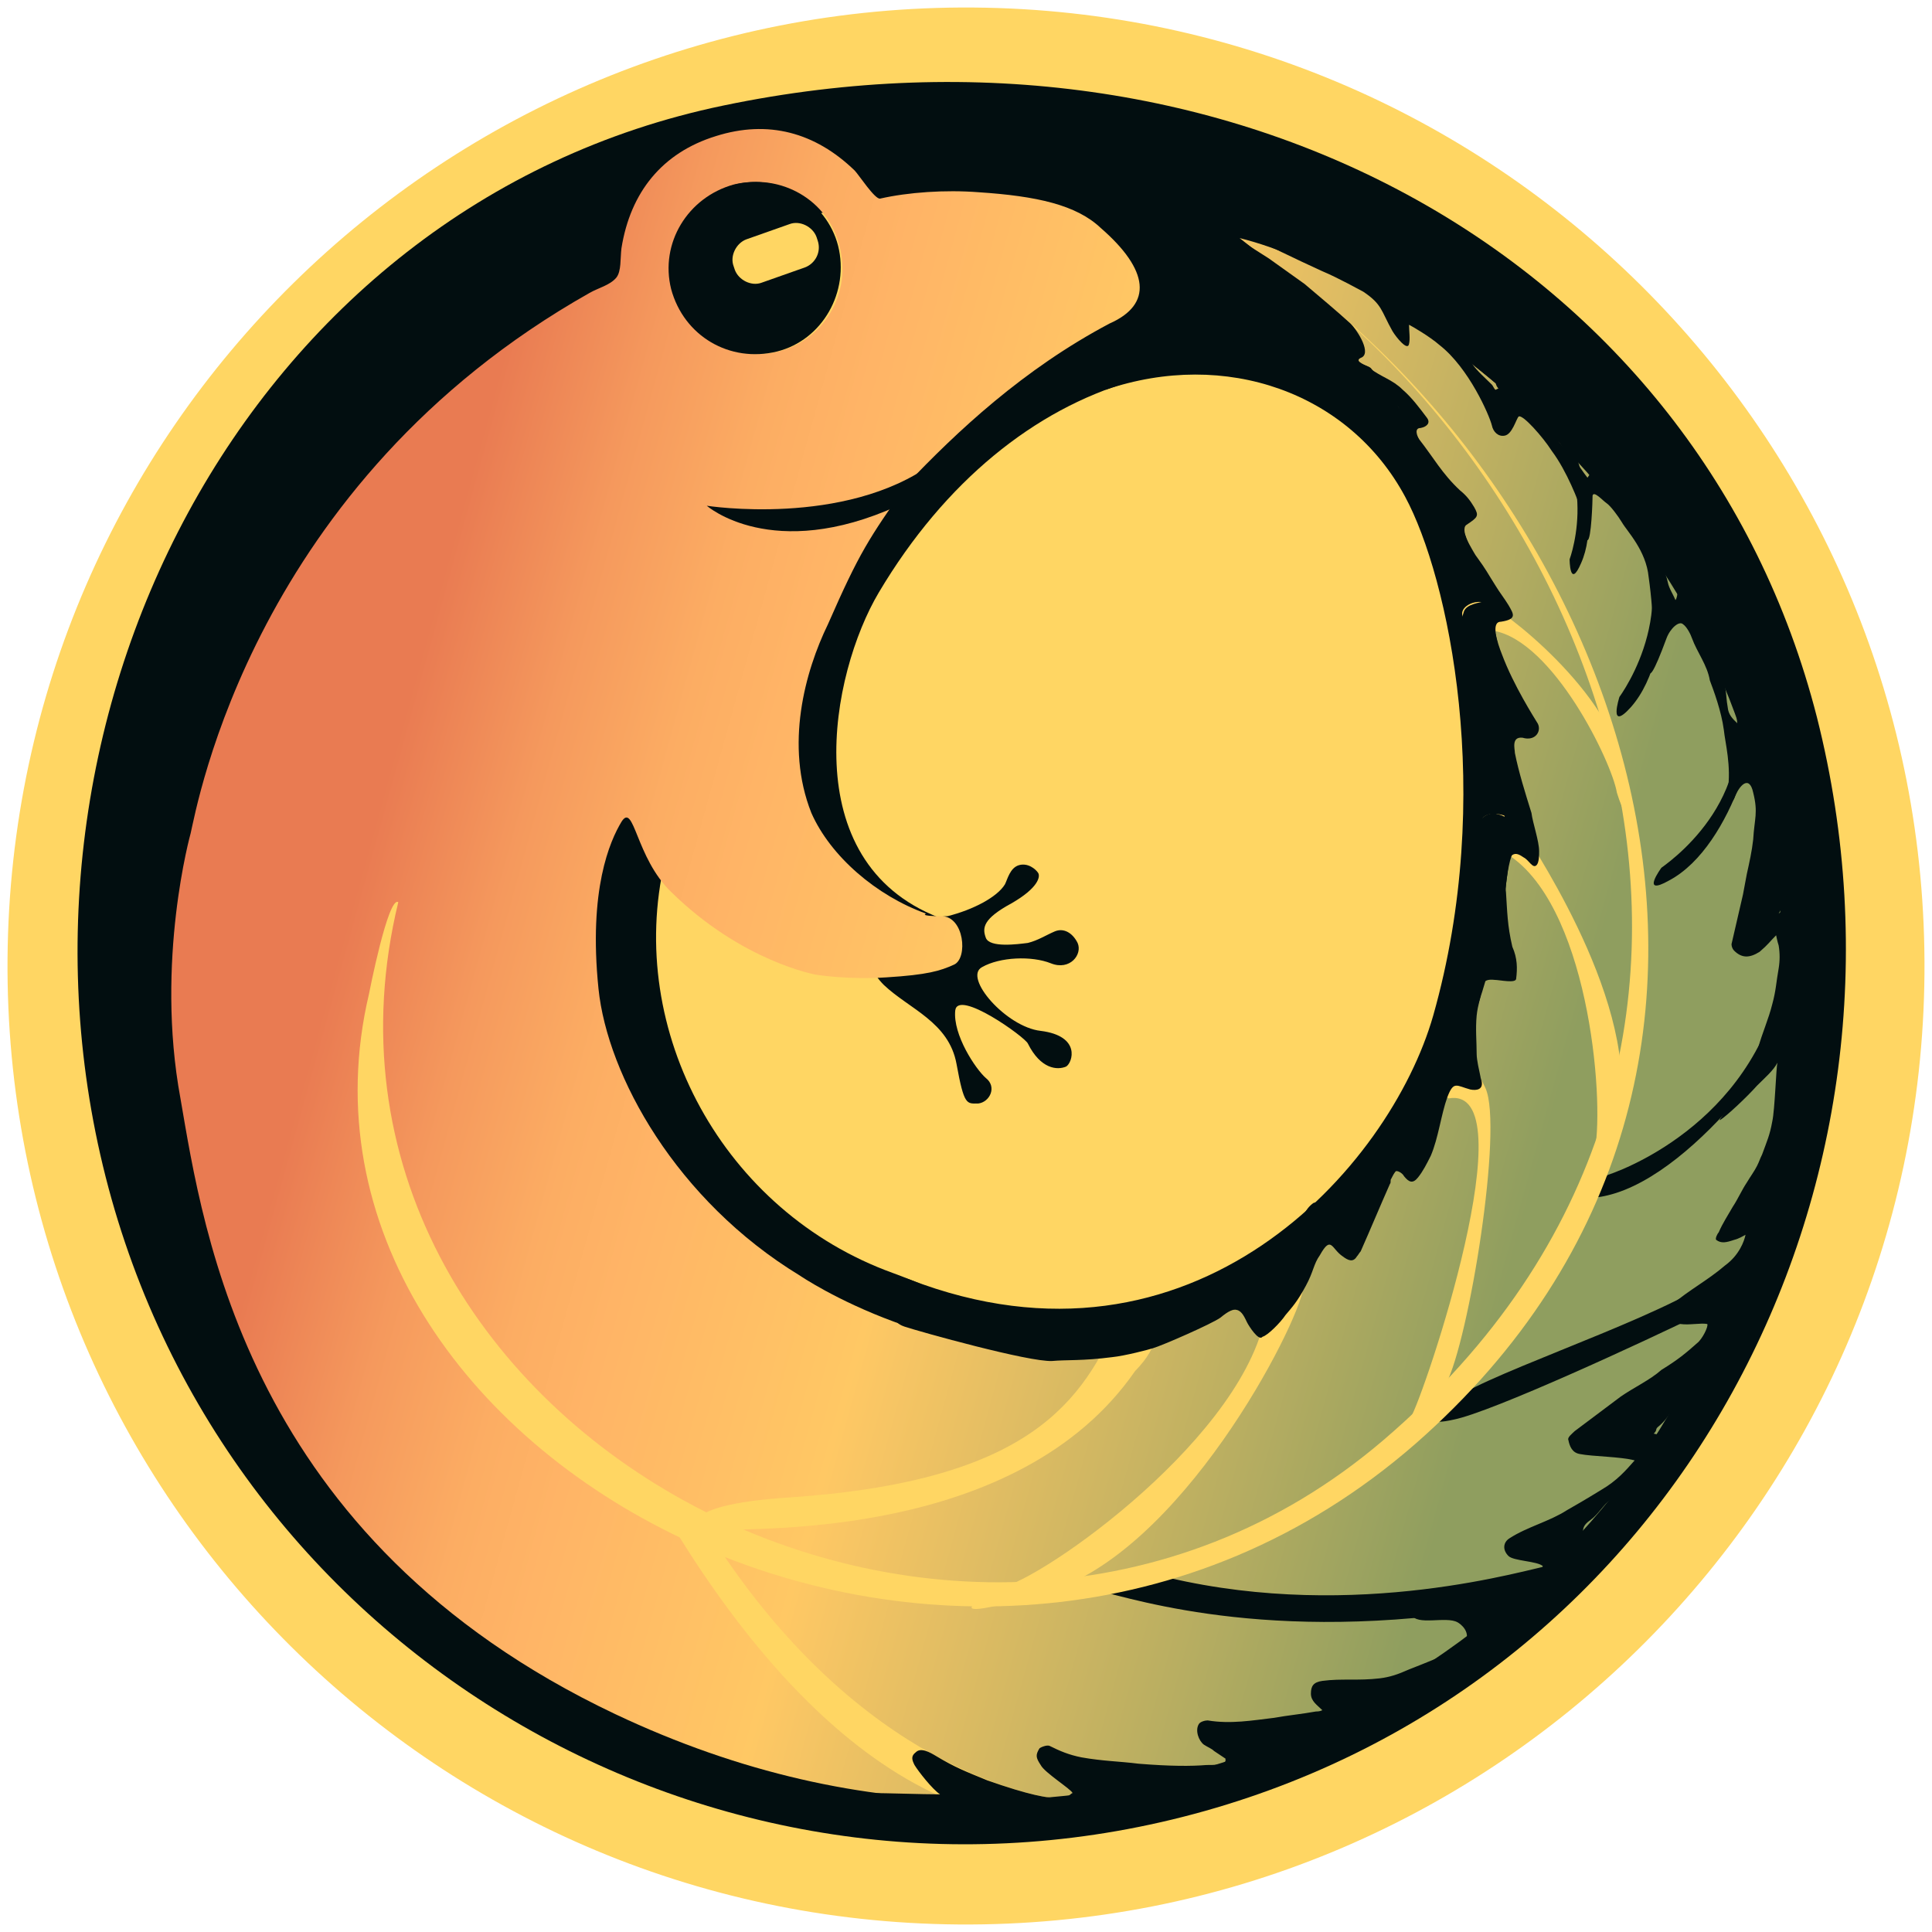
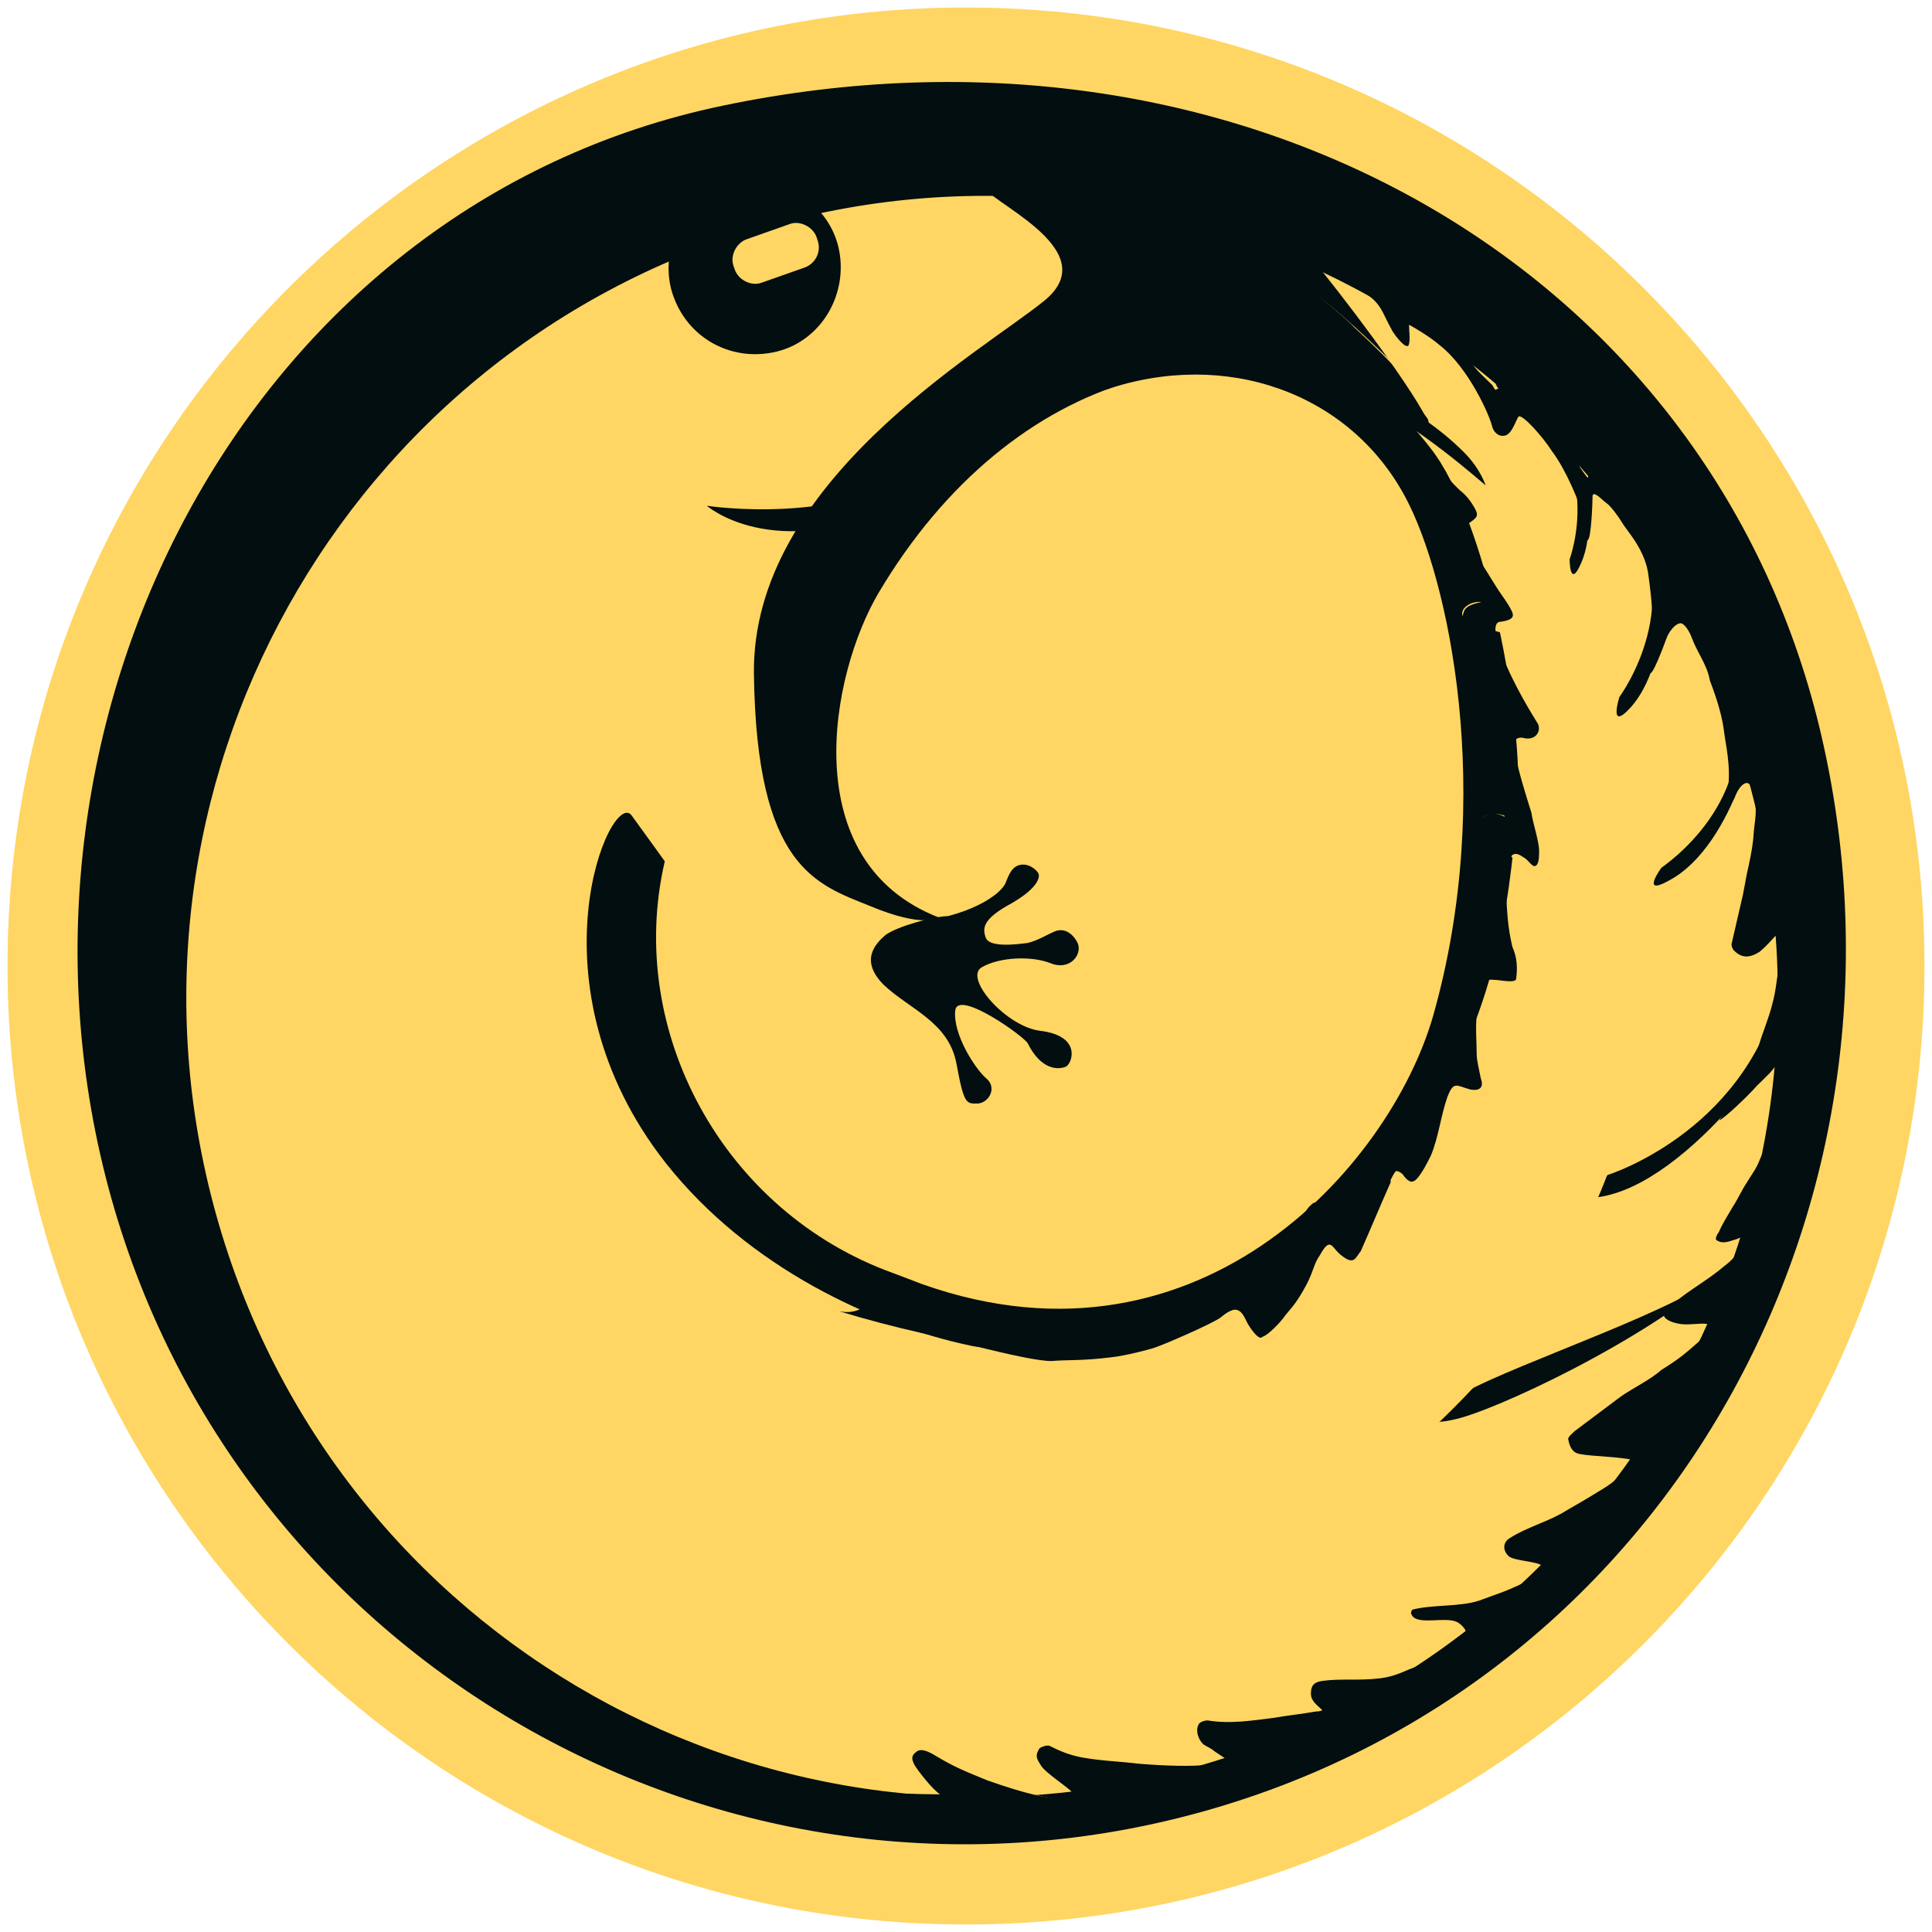
<svg xmlns="http://www.w3.org/2000/svg" width="120" height="120" viewBox="0 0 120 120" fill="none">
  <path d="M119.532 60.468C119.791 27.589 93.347 0.726 60.468 0.468C27.589 0.21 0.726 26.654 0.468 59.532C0.209 92.411 26.654 119.274 59.532 119.532C92.411 119.791 119.274 93.347 119.532 60.468Z" fill="#FFD663" />
  <path d="M112.854 44.555C120.295 74.004 104.067 104.245 74.855 112.478C45.643 120.712 15.164 103.691 6.931 74.479C-1.302 45.188 15.164 12.73 44.93 6.555C76.438 -0.015 105.571 16.055 112.854 44.555Z" fill="#020E10" />
  <path d="M108.577 48.354C115.939 74.795 100.66 102.186 74.377 109.707C48.095 117.228 20.783 101.87 13.42 75.428C6.058 48.987 21.337 21.596 47.62 14.075C73.903 6.555 101.215 21.913 108.577 48.354Z" fill="#FFD663" />
  <path d="M58.857 56.904C58.066 56.904 55.691 57.538 54.978 58.092C54.345 58.646 53.395 59.675 54.899 61.179C56.483 62.683 58.937 63.475 59.412 66.087C59.887 68.7 60.045 68.541 60.757 68.541C61.47 68.462 61.945 67.512 61.232 66.958C60.599 66.404 59.174 64.266 59.332 62.762C59.491 61.417 63.687 64.425 63.845 64.821C64.636 66.404 65.666 66.483 66.22 66.246C66.616 66.008 67.17 64.346 64.636 64.029C62.499 63.791 59.807 60.704 60.995 60.071C62.103 59.437 64.082 59.358 65.27 59.833C66.457 60.308 67.249 59.279 66.932 58.567C66.616 57.933 66.061 57.617 65.507 57.854C64.953 58.092 64.478 58.408 63.845 58.567C63.212 58.646 61.47 58.883 61.232 58.25C60.995 57.617 61.074 57.062 62.816 56.112C64.478 55.163 64.636 54.45 64.478 54.212C64.32 53.975 63.845 53.579 63.291 53.737C62.736 53.896 62.578 54.608 62.42 54.925C61.945 55.717 60.441 56.508 58.857 56.904Z" fill="#020E10" />
  <path d="M58.306 56.984C49.361 53.501 51.577 41.863 54.586 36.797C62.819 22.943 76.91 19.064 87.993 26.743C92.585 29.989 79.602 13.126 78.177 12.414C76.752 11.701 61.394 10.593 61.077 11.464C60.84 12.335 68.835 15.422 64.877 18.668C60.998 21.834 46.669 29.909 46.828 41.863C46.986 53.897 50.707 54.926 54.032 56.271C57.436 57.696 58.306 56.984 58.306 56.984Z" fill="#020E10" />
  <path d="M92.273 30.146C90.611 28.721 86.573 25.317 83.169 24.209C82.377 23.971 81.823 23.654 82.615 23.496C83.406 23.338 87.761 24.921 90.927 28.088C91.956 29.117 92.273 30.146 92.273 30.146Z" fill="#020E10" />
  <path d="M41.291 53.499C38.836 64.028 44.932 75.27 55.461 79.07C61.319 81.207 62.586 83.582 78.577 79.624C78.181 80.495 64.644 84.532 60.29 83.582C54.274 82.316 46.515 78.753 41.37 72.262C32.582 61.099 37.966 48.908 39.232 50.65C40.499 52.391 41.291 53.499 41.291 53.499Z" fill="#020E10" />
  <path d="M80.233 21.991C82.608 22.704 85.378 23.337 88.862 27.85C92.345 32.283 94.72 44.87 94.245 50.254C93.691 56.349 92.978 63.553 87.199 71.707C85.933 73.528 84.903 75.032 83.795 76.378C83.399 76.853 82.449 76.378 82.053 76.774C81.578 77.249 81.578 78.516 81.024 78.911C78.728 80.574 75.483 81.999 69.941 83.74C66.616 84.77 58.62 83.424 52.129 81.445C54.583 81.92 54.504 78.753 56.483 79.466C74.137 86.274 86.328 72.499 89.02 63.078C92.899 49.383 89.97 35.846 87.278 30.858C83.795 24.366 76.116 21.675 68.674 24.208C73.187 19.775 77.937 21.279 80.233 21.991Z" fill="#020E10" />
-   <path d="M11.841 51.759C12.237 50.097 15.72 29.989 36.62 18.193C37.174 17.876 37.887 17.718 38.282 17.243C38.599 16.847 38.52 16.056 38.599 15.422C39.153 11.939 41.132 9.485 44.457 8.456C47.703 7.427 50.632 8.218 53.086 10.593C53.324 10.831 54.353 12.414 54.67 12.335C56.411 11.939 58.707 11.781 60.765 11.939C64.407 12.176 66.861 12.731 68.365 14.156C71.374 16.768 71.611 18.905 68.919 20.093C63.536 22.943 59.419 26.822 56.332 30.068C53.957 33.472 53.403 34.264 51.424 38.776C49.999 41.705 48.732 46.297 50.395 50.492C51.582 53.184 54.432 55.638 57.52 56.746C57.52 56.746 57.045 56.905 58.469 56.905C59.895 56.905 60.132 59.517 59.261 59.913C58.39 60.309 57.599 60.547 55.065 60.705C52.691 60.863 50.711 60.546 50.711 60.546C50.711 60.546 46.12 59.755 41.687 55.401C39.47 53.263 39.391 49.78 38.599 51.047C37.887 52.234 36.541 55.242 37.174 61.417C37.728 66.8 42.003 74.559 49.682 79.229C49.682 79.229 58.707 85.404 69.474 83.663C92.036 79.942 102.802 45.822 85.148 22.864C84.99 22.705 84.436 22.626 84.277 22.468C84.119 22.31 84.357 21.993 84.277 21.756C82.219 19.222 79.765 16.926 76.994 14.789C86.098 17.006 105.098 29.989 109.294 49.622C111.352 59.359 112.935 68.146 105.335 84.613C97.181 102.504 69.474 121.266 38.203 106.462C15.325 95.617 12.633 76.459 11.208 68.225C9.625 59.676 11.841 51.759 11.841 51.759ZM52.136 15.264C51.424 12.414 48.495 10.752 45.645 11.464C42.795 12.256 41.053 15.106 41.766 17.956C42.478 20.805 45.407 22.547 48.336 21.835C51.186 21.122 52.928 18.193 52.136 15.264Z" fill="url(#paint0_linear)" />
  <path d="M52.056 15.264C52.769 18.114 51.107 21.122 48.257 21.835C45.328 22.547 42.477 20.885 41.686 17.956C40.973 15.106 42.715 12.256 45.565 11.464C48.415 10.752 51.344 12.493 52.056 15.264Z" fill="#020E10" />
  <path d="M57.914 28.8C52.451 32.758 43.901 31.413 43.901 31.413C43.901 31.413 47.939 34.975 55.776 31.413C63.614 27.929 57.914 28.8 57.914 28.8Z" fill="#020E10" />
  <path d="M49.998 16.609L47.306 17.559C46.673 17.796 45.881 17.401 45.644 16.767L45.565 16.53C45.327 15.896 45.723 15.105 46.356 14.867L49.048 13.917C49.681 13.68 50.473 14.076 50.711 14.709L50.79 14.947C51.027 15.659 50.631 16.372 49.998 16.609Z" fill="#FFD663" />
  <path d="M67.647 111.923C63.61 111.923 53.397 109.232 44.768 96.328C41.681 91.736 39.86 91.894 40.968 93.478C42.077 95.061 50.785 111.448 63.531 113.032C64.797 113.665 67.647 111.923 67.647 111.923Z" fill="#FFD663" />
  <path d="M69.547 81.762C67.251 86.987 64.084 91.974 49.122 93.003C41.443 93.478 42.947 95.299 44.847 95.062C46.747 94.824 63.213 95.695 70.496 85.166C73.663 81.92 70.101 80.495 69.547 81.762Z" fill="#FFD663" />
-   <path d="M62.419 98.545C65.665 97.516 78.41 88.254 78.727 80.575C78.727 79.783 81.26 77.962 80.944 80.021C80.627 82.316 73.344 96.566 64.873 98.941C56.402 101.395 62.419 98.545 62.419 98.545Z" fill="#FFD663" />
  <path d="M98.997 71.709C99.71 69.017 98.839 56.825 93.93 53.263C89.735 50.255 93.614 49.859 94.564 51.521C95.514 53.105 102.401 63.396 100.343 70.204C98.285 77.013 98.997 71.709 98.997 71.709Z" fill="#FFD663" />
  <path d="M100.426 49.225C100.109 47.325 96.468 39.805 92.747 39.172C89.501 38.617 91.085 37.113 92.193 37.43C93.301 37.746 100.189 43.13 100.822 47.88C101.455 52.63 100.426 49.225 100.426 49.225Z" fill="#FFD663" />
-   <path d="M67.728 98.704C69.39 98.941 77.623 102.108 91.635 100.05C102.719 98.387 97.81 96.962 96.385 97.2C94.96 97.437 84.352 100.762 72.557 97.991L67.728 98.704Z" fill="#020E10" />
  <path d="M87.597 88.095C88.468 86.67 94.959 67.353 89.972 68.224C89.972 68.224 89.338 67.907 89.813 66.878C90.368 65.612 91.159 65.137 92.267 67.591C93.376 70.045 91.238 83.266 89.813 85.957C88.388 88.649 87.597 88.095 87.597 88.095Z" fill="#FFD663" />
  <path d="M103.195 53.896C104.303 53.104 109.845 48.83 107.232 41.942C107.232 41.942 106.52 40.755 107.074 40.28C107.707 39.646 108.261 41.309 108.974 42.892C109.686 44.555 107.707 52.55 103.67 54.688C101.849 55.717 103.195 53.896 103.195 53.896Z" fill="#020E10" />
  <path d="M100.586 43.288C101.377 42.18 105.019 36.242 100.19 30.701C100.19 30.701 99.161 29.83 99.478 29.197C99.873 28.405 100.982 29.751 102.169 31.018C103.436 32.284 104.307 40.517 101.298 43.922C99.873 45.505 100.586 43.288 100.586 43.288Z" fill="#020E10" />
  <path d="M97.492 34.738C97.888 33.63 99.392 27.851 93.93 24.684C93.93 24.684 92.821 24.288 92.9 23.655C92.98 22.863 94.246 23.655 95.592 24.368C96.938 25.08 99.788 31.413 98.205 34.976C97.492 36.638 97.492 34.738 97.492 34.738Z" fill="#020E10" />
-   <path d="M90.929 86.511C94.333 84.611 104.782 81.207 107.078 78.912C112.066 73.924 109.532 79.703 105.812 81.524C102.091 83.345 92.67 87.699 90.295 88.174C87.129 88.886 90.929 86.511 90.929 86.511Z" fill="#020E10" />
+   <path d="M90.929 86.511C94.333 84.611 104.782 81.207 107.078 78.912C102.091 83.345 92.67 87.699 90.295 88.174C87.129 88.886 90.929 86.511 90.929 86.511Z" fill="#020E10" />
  <path d="M99.868 72.975C101.531 72.421 109.922 68.938 110.951 59.121C110.951 59.121 110.872 57.379 111.664 56.904C112.772 56.35 112.455 58.646 112.297 61.021C112.139 63.396 105.489 72.896 99.868 74.242C97.256 74.875 99.868 72.975 99.868 72.975Z" fill="#020E10" />
  <path d="M76.909 14.868C99.471 28.801 113.959 65.454 85.934 89.441C59.73 111.845 16.902 88.333 24.739 56.034C24.106 55.638 22.919 61.733 22.919 61.733C16.11 90.55 60.126 113.903 87.913 89.679C114.829 66.088 100.105 29.197 76.909 14.868Z" fill="#FFD663" />
  <path d="M82.135 16.847C83.085 17.242 84.51 18.034 84.668 18.113C85.856 18.905 85.777 19.301 86.489 20.567C86.727 20.963 87.439 21.834 87.518 21.359C87.597 21.042 87.518 20.567 87.518 20.172C87.677 20.251 88.785 20.884 89.418 21.438C91.239 22.863 92.506 25.792 92.664 26.426C92.743 26.821 93.06 27.138 93.456 27.059C93.931 26.98 94.168 26.03 94.326 25.872C94.564 25.713 95.831 27.138 96.385 28.009C97.335 29.276 98.047 31.175 98.206 31.651C98.285 32.205 98.206 33.55 98.601 33.55C98.839 33.55 98.918 31.096 98.918 30.78C98.997 30.463 99.551 31.096 99.789 31.255C100.026 31.413 100.501 32.046 100.739 32.442C101.056 32.996 102.243 34.184 102.401 35.846C102.56 36.955 102.718 38.617 102.639 39.725C102.56 40.359 101.847 44.159 103.51 39.646C103.747 39.013 104.301 38.538 104.539 38.775C104.776 38.934 105.014 39.409 105.093 39.646C105.41 40.517 106.043 41.309 106.201 42.259C106.439 42.892 106.914 44.159 107.072 45.346C107.151 46.138 107.547 47.563 107.31 49.146C107.151 50.175 106.597 51.283 107.705 49.621C108.022 48.75 108.655 48.117 108.893 49.225C109.21 50.492 108.972 50.809 108.893 52.154C108.814 52.867 108.655 53.579 108.497 54.292C108.418 54.688 108.339 55.163 108.26 55.558C108.022 56.588 107.785 57.617 107.547 58.646C107.547 58.804 107.626 58.962 107.705 59.042C108.18 59.517 108.655 59.517 109.289 59.121C109.843 58.646 109.922 58.487 110.318 58.092C110.318 58.092 110.397 58.487 110.476 58.725C110.555 59.2 110.555 59.675 110.476 60.15C110.318 61.021 110.318 61.496 110.08 62.367C109.843 63.317 109.447 64.187 109.21 65.058C108.893 65.85 108.972 66.404 108.655 67.196C108.497 67.512 106.597 69.65 106.835 69.571C107.23 69.333 108.497 68.146 109.13 67.433C109.605 66.958 110.16 66.483 110.397 66.008C110.318 66.325 110.239 68.937 110.08 69.65C109.922 70.521 109.764 70.837 109.447 71.708C109.289 72.025 109.289 72.104 109.13 72.421C108.972 72.737 108.735 73.054 108.497 73.45C108.18 73.925 107.943 74.479 107.626 74.954C107.31 75.508 106.993 75.983 106.755 76.537C106.676 76.616 106.518 76.933 106.597 77.012C106.914 77.25 107.23 77.171 107.705 77.012C108.022 76.933 108.26 76.775 108.418 76.695C108.339 77.091 108.022 77.962 107.151 78.596C106.043 79.546 104.935 80.1 103.826 81.05C103.668 81.208 103.43 81.445 103.351 81.604C103.272 81.92 103.826 82.158 104.38 82.237C104.935 82.316 105.647 82.158 106.043 82.237C106.122 82.395 105.726 83.187 105.41 83.425C104.697 84.058 104.222 84.454 103.193 85.087C102.481 85.72 101.451 86.195 100.66 86.749C99.71 87.462 98.76 88.174 97.81 88.887C97.651 89.045 97.335 89.283 97.414 89.441C97.493 89.837 97.651 90.233 98.126 90.312C98.918 90.47 100.66 90.47 101.531 90.708C100.976 91.341 100.422 91.974 99.472 92.529C98.443 93.162 97.889 93.479 97.335 93.795C96.227 94.508 94.881 94.824 93.772 95.537C93.376 95.774 93.297 96.249 93.693 96.645C94.01 96.962 95.514 96.962 95.831 97.278C95.672 97.674 94.96 98.228 94.485 98.387C93.297 98.941 93.139 98.941 91.872 99.416C90.685 99.812 89.022 99.653 87.756 99.97C87.677 99.97 87.597 100.208 87.677 100.287C87.993 100.999 89.814 100.366 90.527 100.762C90.685 100.841 91.477 101.395 90.922 102.187C90.21 102.662 88.31 103.374 87.518 103.691C86.806 104.008 86.331 104.166 85.698 104.245C84.352 104.403 83.323 104.245 82.135 104.403C81.581 104.483 81.423 104.72 81.423 105.195C81.423 105.67 81.818 105.908 82.135 106.224C81.977 106.303 81.818 106.303 81.739 106.303C80.868 106.462 79.998 106.541 79.127 106.699C77.781 106.858 76.435 107.095 75.01 106.858C74.852 106.858 74.535 106.937 74.456 107.095C74.219 107.491 74.456 108.124 74.773 108.362C75.01 108.52 75.248 108.599 75.406 108.757C75.644 108.916 75.881 109.074 76.118 109.232C76.118 109.312 76.118 109.312 76.118 109.391C75.96 109.628 75.406 109.628 74.931 109.628C73.981 109.707 72.714 109.707 70.735 109.549C69.469 109.391 68.519 109.391 67.173 109.153C66.381 108.995 65.827 108.757 65.194 108.441C65.035 108.362 64.639 108.52 64.56 108.599C64.323 108.995 64.323 109.153 64.639 109.628C64.877 110.103 66.54 111.132 66.619 111.37C66.302 111.449 66.46 112.399 61.315 110.578C59.969 110.024 59.335 109.787 58.148 109.074C57.752 108.837 57.198 108.52 56.881 108.837C56.565 109.074 56.644 109.312 56.802 109.628C57.04 110.024 57.91 111.132 58.386 111.449C57.198 111.449 55.14 111.37 54.031 111.37C53.319 111.291 52.211 111.132 51.498 111.053C50.39 110.974 50.706 110.974 49.123 110.737C48.331 110.499 47.856 110.657 47.144 110.42C46.59 110.262 46.194 110.341 45.64 110.182C45.402 110.103 44.927 109.945 44.69 109.866C44.611 110.182 43.819 109.312 43.74 109.549C43.661 109.866 42.473 110.182 42.79 110.262C43.502 110.578 44.69 111.053 45.481 111.132C45.956 111.132 46.827 111.449 47.223 111.607C47.619 111.766 48.094 111.687 48.49 111.766C49.202 112.003 50.231 111.37 50.944 111.607C51.419 111.687 51.894 111.845 52.369 111.845C53.319 112.003 54.19 112.082 55.14 112.241C55.535 112.32 55.931 112.399 56.327 112.478C57.04 112.557 57.673 112.637 58.386 112.716C58.702 112.716 61.315 113.587 61.631 113.587C66.223 113.982 68.202 111.766 68.677 111.845C69.469 111.924 70.023 111.37 70.814 111.37C72.002 111.37 73.189 110.816 74.298 110.737C75.168 110.737 75.96 110.657 76.831 110.578C77.227 110.499 77.623 110.42 78.018 110.262C78.573 110.024 79.918 109.866 79.443 109.47C79.206 109.232 79.206 109.391 78.968 109.153C79.918 109.787 80.314 109.153 80.393 109.074C80.948 108.995 79.523 108.599 80.077 108.52C80.71 108.441 80.631 107.807 81.264 107.728C81.897 107.649 82.531 107.491 83.085 107.253C83.956 107.016 84.985 107.174 84.668 106.382C84.51 106.066 85.064 105.908 85.222 105.828C86.964 105.353 87.518 104.403 89.26 104.008C89.814 103.849 90.447 103.849 91.002 103.691C91.239 103.612 91.635 103.295 91.714 103.058C91.793 102.662 92.427 102.028 92.031 101.712C91.635 101.395 92.981 102.187 92.585 101.87C92.427 101.712 92.347 101.633 92.585 101.474C92.743 101.395 92.268 101.078 92.427 101.078C93.456 100.841 92.901 100.287 93.931 99.97C94.802 99.733 95.276 98.862 96.147 98.545C96.543 98.387 97.493 98.07 97.572 97.674C97.651 97.12 99.156 96.883 97.572 96.487C97.176 96.329 97.493 96.012 97.81 95.774C98.681 95.22 97.968 94.983 98.76 94.429C99.314 94.033 99.551 93.479 100.106 93.083C100.739 92.529 101.293 91.895 101.926 91.341C102.481 90.866 104.46 89.916 103.826 89.52C103.668 89.441 103.43 89.283 103.272 89.204C102.956 89.124 103.114 89.124 102.718 89.045C102.955 88.808 102.797 88.808 102.955 88.65C103.826 87.937 103.747 87.462 104.618 86.749C105.489 86.037 105.014 84.85 105.885 84.137C106.201 83.82 106.597 83.583 106.914 83.266C107.31 82.87 107.31 82.395 107.151 81.921C106.914 81.366 107.785 81.287 107.23 81.208C107.31 81.129 107.151 80.971 107.23 80.891C107.943 80.337 107.389 79.862 108.101 79.308C108.418 79.07 108.814 78.833 109.13 78.516C109.526 78.2 109.843 77.804 110.16 77.408C110.555 76.933 110.793 76.458 110.397 75.825C110.08 75.35 109.605 75.35 109.13 75.27C109.605 74.4 110.08 73.529 110.555 72.658C111.03 71.708 111.585 70.837 111.98 69.887C112.218 69.254 112.376 68.462 112.376 67.75C112.455 66.721 112.772 66.483 111.664 66.562C111.585 66.562 111.426 66.246 111.268 66.246C111.268 66.087 112.139 65.692 111.505 65.533C111.822 64.662 111.11 64.108 111.347 63.237C111.743 62.05 112.139 60.862 112.218 59.517C112.218 59.042 112.297 58.567 112.297 58.092C112.297 57.538 112.297 56.983 112.218 56.429C112.218 56.192 111.98 55.796 111.743 55.717C111.347 55.638 111.505 55.638 111.11 55.954C110.872 56.192 110.793 56.508 110.476 56.746C110.476 56.746 111.822 54.45 110.476 55.242C110.555 55.083 110.635 54.846 110.635 54.688C110.793 53.5 110.08 53.5 110.16 52.313C110.239 51.283 110.318 50.254 110.397 49.225C110.397 48.908 110.397 48.513 110.318 48.196C110.239 47.721 110.08 47.246 109.922 46.771C109.685 45.979 109.843 45.346 109.21 45.742C108.893 45.9 108.893 45.742 108.497 45.979C108.418 44.95 107.389 44.871 107.31 43.921C107.23 43.525 107.23 43.05 107.151 42.654C106.993 42.1 106.835 41.546 106.755 40.992C106.676 40.438 106.597 39.884 106.439 39.409C106.201 38.617 105.805 37.905 105.489 37.192C105.33 36.875 105.489 35.767 105.093 35.767C104.697 35.767 104.46 35.767 104.301 36.163C104.222 36.321 104.222 37.113 104.064 37.271C103.905 36.875 103.668 36.559 103.589 36.163C103.351 34.975 102.401 34.105 102.006 32.996C101.451 31.73 100.976 30.384 100.422 29.117C100.343 28.88 100.026 28.642 99.71 28.721C99.472 28.8 99.235 28.8 99.076 28.959C98.918 29.117 98.839 29.355 98.601 29.671C98.285 29.276 98.126 28.959 97.81 28.642C97.335 28.009 96.781 27.455 96.306 26.742C95.751 25.951 95.118 25.159 94.326 24.526C93.931 24.209 93.456 23.892 92.901 24.209C92.822 24.209 92.743 23.971 92.664 23.892C92.189 23.417 91.793 23.101 91.397 22.547C90.764 21.913 90.052 21.359 89.497 20.646C88.706 19.776 88.627 18.192 87.756 17.322C87.518 17.084 87.043 16.53 86.806 16.847C86.568 17.163 86.489 18.192 86.331 18.588C86.252 18.509 86.331 17.005 86.172 16.926C86.093 15.976 81.977 12.334 78.81 12.572C78.493 12.492 73.348 13.126 73.031 13.047C72.952 13.047 72.873 13.047 72.714 13.047C72.477 13.047 72.239 13.126 72.002 13.047C71.527 12.967 74.614 13.363 75.168 13.601C75.406 13.522 78.652 15.263 82.135 16.847Z" fill="#020E10" />
  <path d="M83.88 20.092C84.355 20.567 85.226 21.992 84.514 22.23C84.039 22.467 84.989 22.704 85.068 22.863C85.78 23.417 86.493 23.575 87.126 24.209C87.68 24.684 88.155 25.317 88.63 25.95C88.868 26.267 88.63 26.504 88.234 26.584C87.839 26.584 87.997 27.059 88.155 27.296C89.026 28.404 89.58 29.434 90.689 30.463C91.084 30.779 91.322 31.096 91.559 31.492C91.876 32.046 91.797 32.125 91.084 32.6C90.847 32.758 91.005 33.233 91.084 33.471C91.243 33.788 91.638 34.5 91.718 34.579C92.351 35.45 92.351 35.529 92.905 36.4C93.143 36.796 93.459 37.192 93.697 37.588C94.013 38.142 94.251 38.458 93.222 38.617C92.588 38.617 92.984 39.883 93.301 40.675C94.013 42.575 95.28 44.554 95.518 44.95C95.755 45.425 95.359 46.058 94.568 45.821C93.855 45.742 94.093 46.533 94.093 46.771C94.33 47.958 94.726 49.225 95.122 50.492C95.201 51.125 95.597 52.233 95.597 52.867C95.597 53.104 95.597 53.579 95.438 53.737C95.201 53.975 94.963 53.421 94.647 53.262C94.409 53.104 94.172 52.946 93.934 53.104C93.776 53.183 93.459 55.083 93.538 55.4C93.618 56.587 93.618 57.458 93.934 58.804C94.251 59.516 94.251 60.15 94.172 60.783C94.172 61.1 93.143 60.862 92.826 60.862C92.114 60.783 92.034 61.1 91.955 61.812C91.955 62.05 91.797 62.366 91.718 63.079C91.638 63.95 91.718 64.662 91.718 65.454C91.718 65.85 91.876 66.483 91.955 66.879C91.955 66.958 92.034 67.116 92.034 67.195C92.114 67.67 91.718 67.75 91.322 67.67C90.451 67.433 90.293 67.116 89.897 68.145C89.501 69.254 89.343 70.679 88.868 71.787C88.63 72.262 88.393 72.737 88.076 73.133C87.759 73.529 87.522 73.449 87.205 73.054C87.126 72.895 86.889 72.737 86.73 72.737C86.651 72.737 86.493 73.054 86.414 73.212C86.334 73.291 86.414 73.449 86.334 73.529C85.701 74.954 85.147 76.299 84.514 77.724C84.434 77.804 84.355 77.962 84.276 78.041C84.039 78.437 83.722 78.278 83.405 78.041C82.693 77.566 82.693 76.695 81.98 77.962C81.585 78.516 81.585 78.991 81.109 79.862C80.555 80.891 80.239 81.208 79.843 81.683C79.526 82.158 78.735 82.949 78.418 83.028C78.18 83.345 77.547 82.316 77.468 82.158C77.31 81.841 77.151 81.445 76.835 81.366C76.597 81.287 76.281 81.445 75.805 81.841C75.251 82.237 72.164 83.583 71.61 83.741C71.372 83.82 69.868 84.216 69.076 84.295C67.256 84.533 66.227 84.453 65.356 84.533C63.931 84.612 57.123 82.712 56.172 82.395C55.222 82.078 55.539 81.366 56.806 80.891C57.043 80.812 59.972 81.999 62.189 82.158C63.535 82.237 65.751 82.237 66.939 81.92C67.889 81.603 70.818 81.049 71.055 81.129C71.293 81.287 71.451 80.653 71.768 80.574C73.272 80.178 71.926 82.791 72.797 82.474C73.826 82.395 74.697 80.812 75.726 79.862C76.122 79.466 77.389 78.516 77.626 79.228C77.864 79.783 77.785 80.02 78.339 79.862C80.001 79.149 80.16 77.17 80.635 76.22C80.951 75.587 81.03 75.112 81.585 74.716C82.218 74.479 82.693 75.508 83.01 75.666C83.405 75.824 83.88 75.587 84.039 75.191C84.276 74.558 84.514 73.924 84.751 73.37C84.989 72.658 85.226 71.945 85.543 71.312C85.78 70.679 86.73 70.679 87.126 71.154C87.205 71.233 87.205 71.312 87.364 71.391C87.68 70.758 87.918 70.204 88.155 69.65C88.472 68.779 88.789 67.908 89.026 67.037C89.105 66.8 89.184 66.562 89.264 66.325C89.422 65.691 89.818 65.612 90.451 65.691C90.53 65.137 90.609 64.583 90.609 64.029C90.609 63.237 90.609 62.525 90.609 61.733C90.609 61.1 90.53 60.15 90.847 59.596C91.005 59.358 91.401 59.2 91.638 59.12C92.034 59.041 92.272 59.12 92.272 58.804C92.193 58.091 91.955 56.825 91.955 56.112C91.876 55.4 91.797 55.083 91.797 54.371C91.797 53.896 91.718 53.421 91.638 52.946C91.638 52.471 91.638 51.996 91.718 51.521C91.876 50.887 92.351 50.175 93.459 50.729C93.38 50.492 93.38 50.254 93.38 50.096C93.222 49.304 93.064 48.433 92.905 47.642C92.826 47.246 92.747 47.087 92.668 46.533C92.509 45.9 92.509 45.267 93.064 44.871C93.459 44.554 93.538 44.396 93.38 44.079C93.143 43.367 92.588 42.575 92.193 41.862C91.718 41.15 91.243 40.2 91.005 39.487C90.768 38.854 90.689 38.696 90.926 37.983C91.084 37.508 91.955 37.429 92.193 37.35C91.876 36.954 91.401 36.321 91.084 35.925C90.847 35.608 90.689 35.371 90.451 35.054C90.293 34.817 89.897 34.342 89.818 34.104C89.501 33.471 89.264 32.996 88.947 32.363C88.709 31.888 89.105 31.492 89.897 31.413C90.134 31.413 89.739 31.096 89.659 31.096C89.026 30.7 88.314 29.592 87.759 28.959C87.522 28.642 87.047 28.088 86.889 27.771C86.493 27.217 86.414 27.059 86.018 26.584C85.859 26.346 85.859 26.109 86.018 25.871C86.255 25.555 87.205 25.634 86.809 25.238C86.255 24.763 85.147 24.288 84.593 23.971C84.276 23.813 83.722 23.575 83.405 23.417C82.772 23.1 82.614 22.388 83.247 22.071C83.643 21.913 83.326 21.596 83.168 21.438C82.693 20.963 82.139 20.409 81.743 19.934C81.347 19.538 81.03 19.063 80.635 18.667C80.239 18.192 79.843 17.638 79.368 17.242C78.972 16.925 78.655 16.45 78.26 16.055C77.864 15.659 77.468 15.263 77.072 14.946L78.814 16.055C78.814 16.055 79.922 16.846 81.03 17.638C82.059 18.509 83.01 19.3 83.88 20.092Z" fill="#020E10" />
  <defs>
    <linearGradient id="paint0_linear" x1="12.598" y1="48.756" x2="108.966" y2="75.391" gradientUnits="userSpaceOnUse">
      <stop offset="0.109" stop-color="#E97B52" />
      <stop offset="0.198" stop-color="#F5995D" />
      <stop offset="0.278" stop-color="#FCAD63" />
      <stop offset="0.332" stop-color="#FFB466" />
      <stop offset="0.481" stop-color="#FFC764" />
      <stop offset="0.486" stop-color="#FFC864" />
      <stop offset="0.727" stop-color="#B9AE61" />
      <stop offset="0.863" stop-color="#8F9E5F" />
    </linearGradient>
  </defs>
</svg>